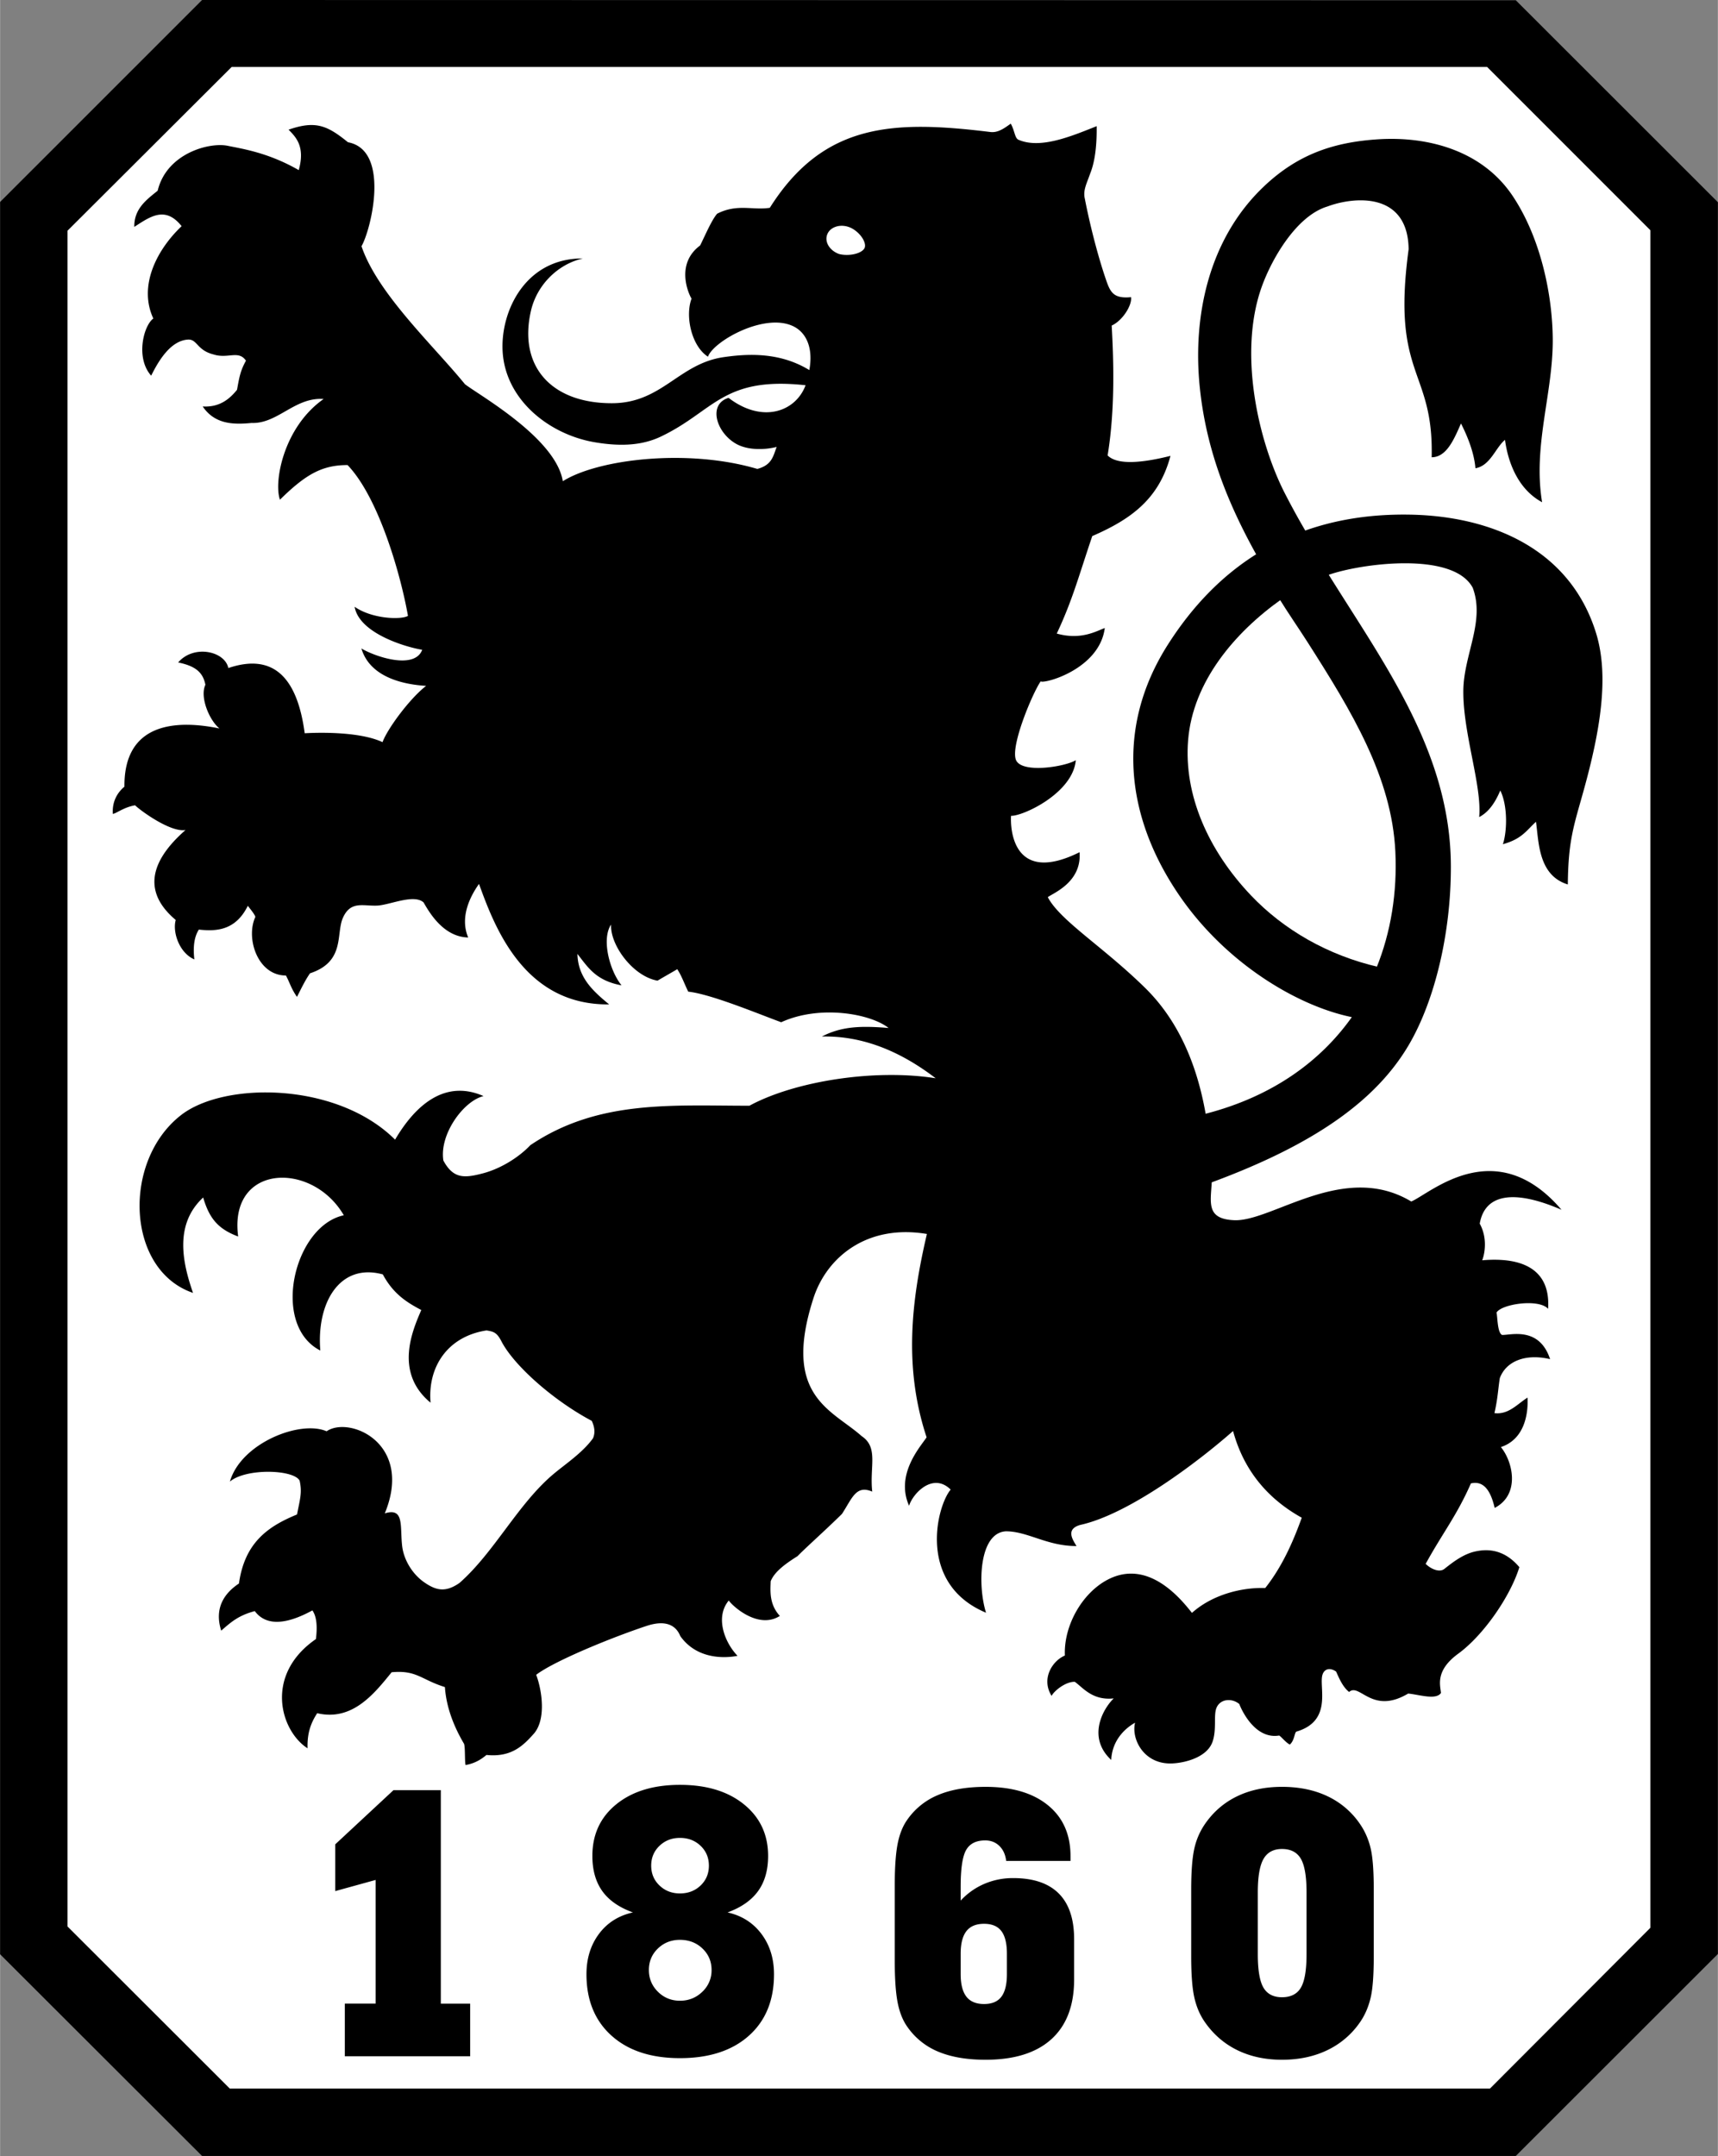
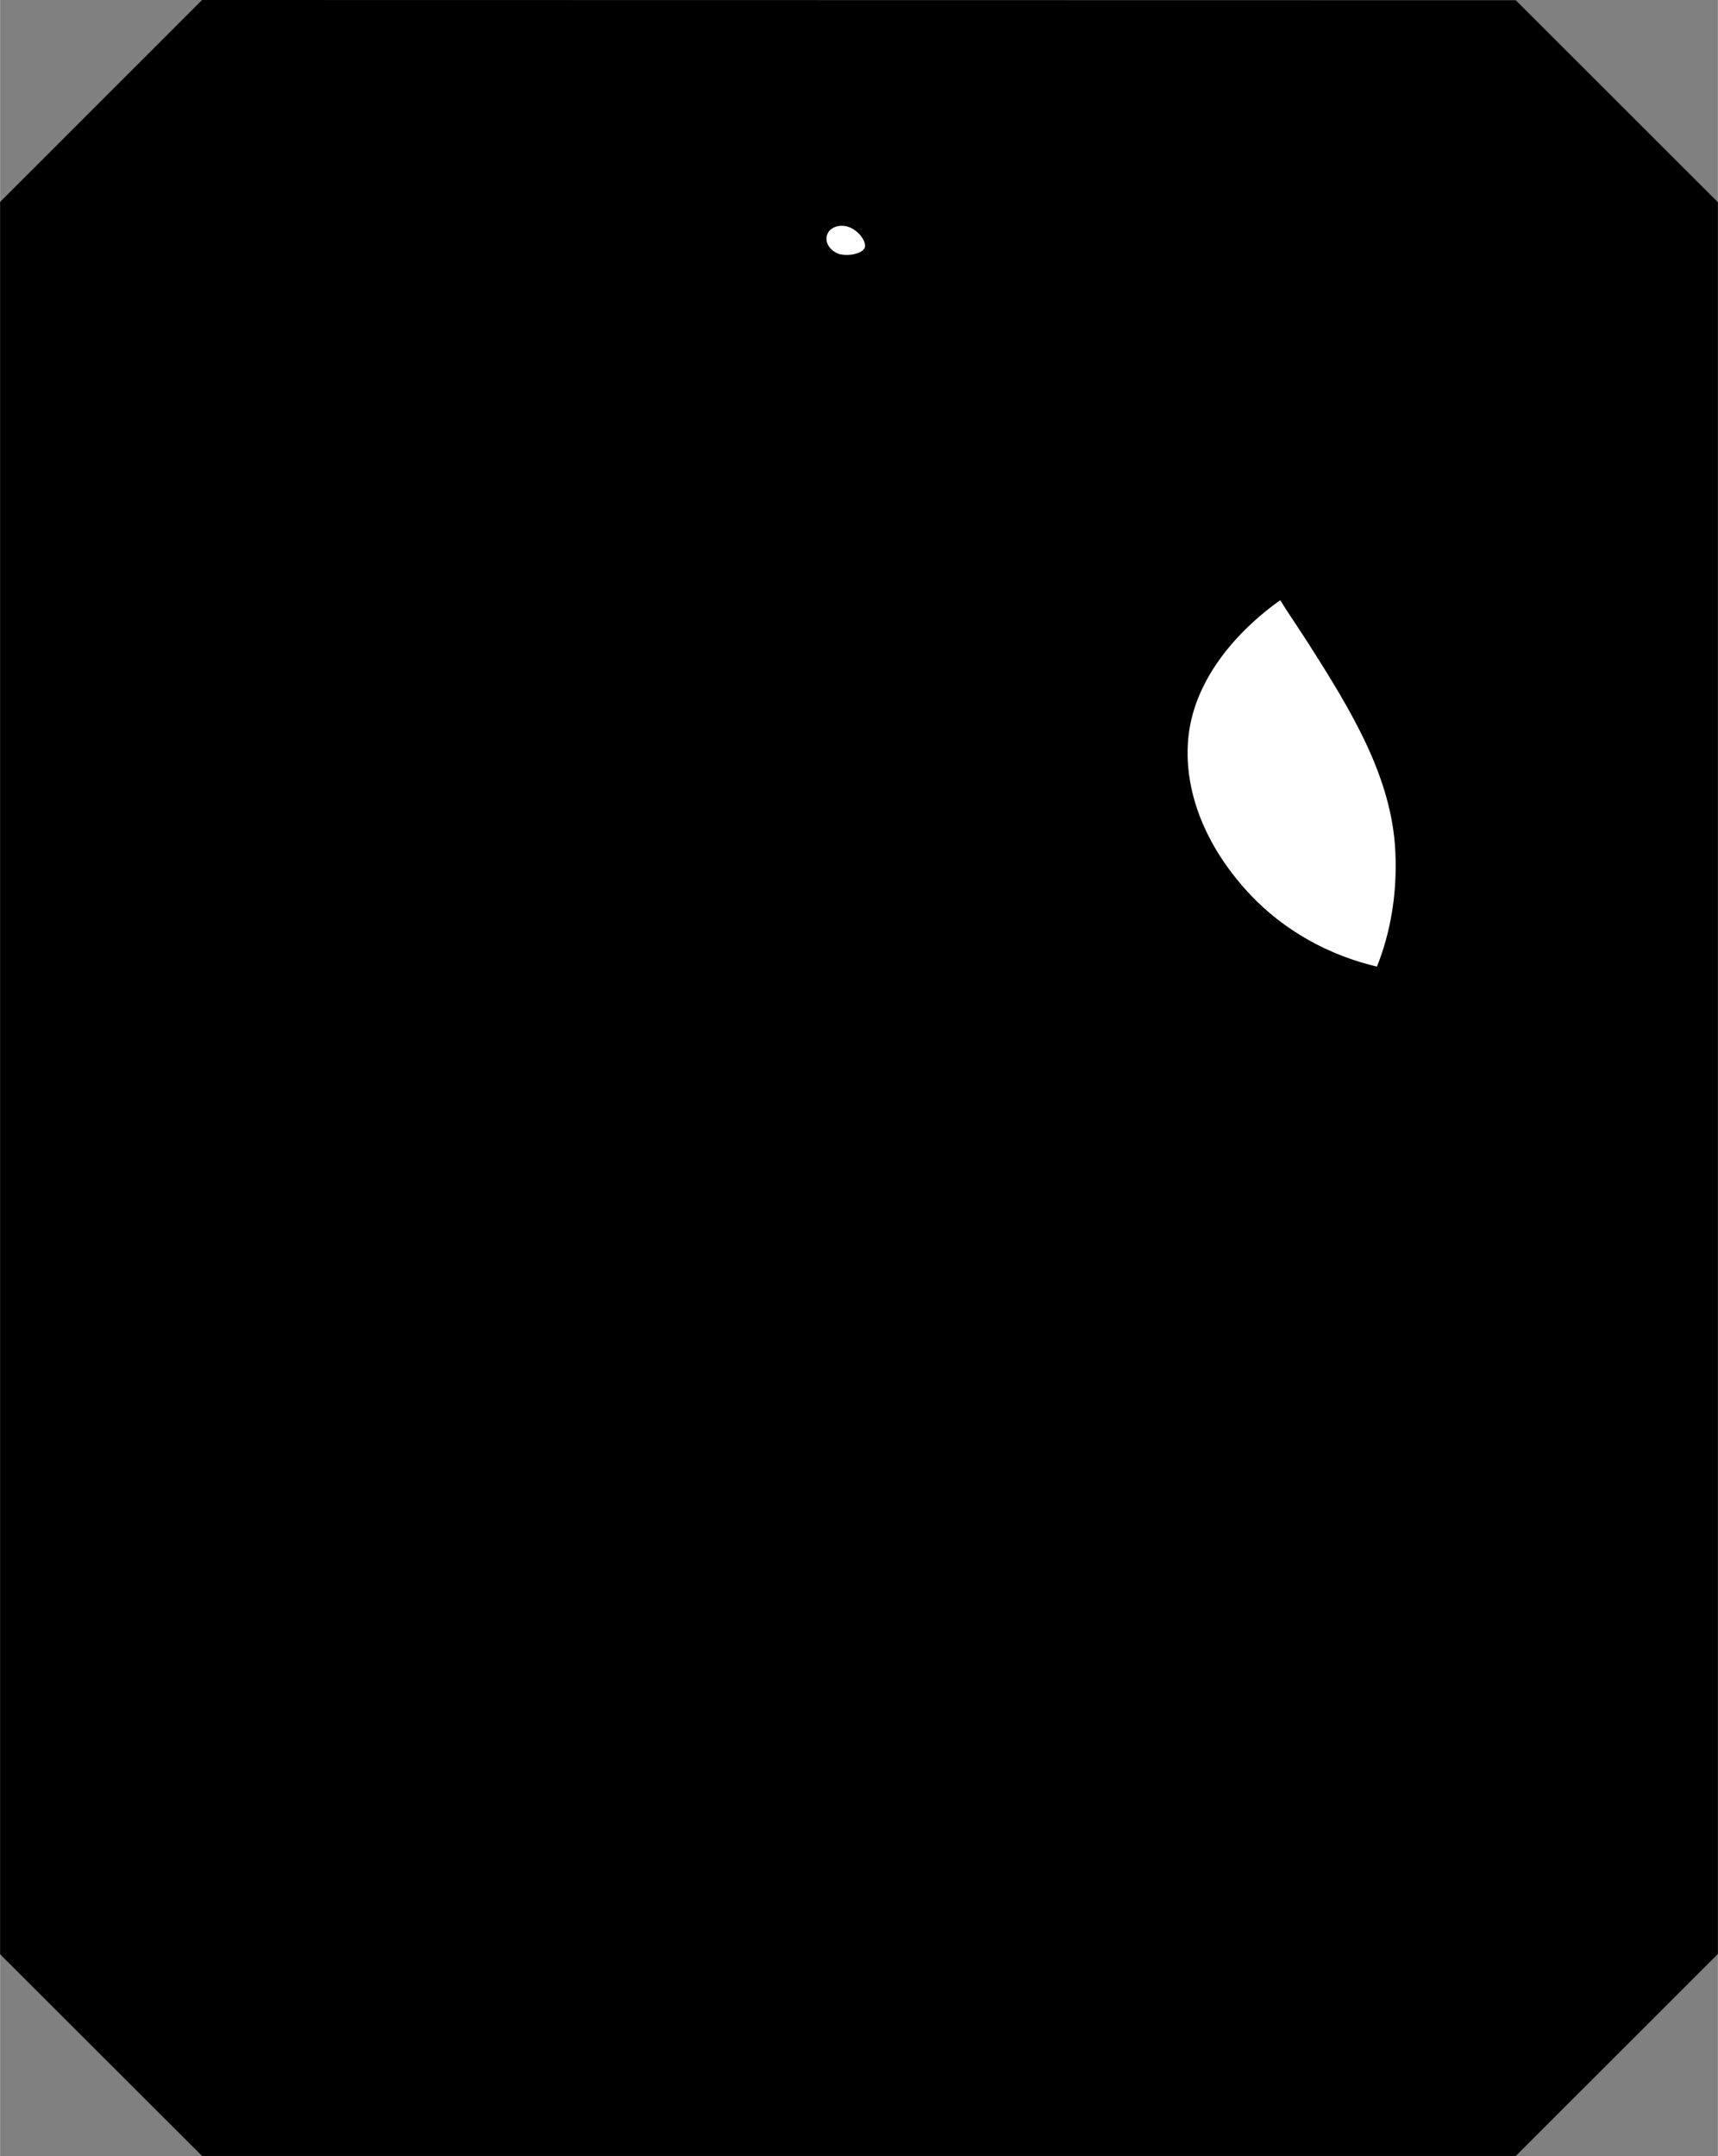
<svg xmlns="http://www.w3.org/2000/svg" width="1993" height="2500" viewBox="0 0 169.307 212.402">
  <rect x="0" y="0" width="169.307" height="212.402" fill="#808080" stroke="none" />
  <path d="M19.906 0l129.48.024 19.92 19.897v172.582l-19.92 19.898H19.906L0 192.528V19.897L19.906 0z" />
-   <path d="M22.823 6.597h123.74l16.089 16.086v167.239l-15.807 15.836H22.635l-15.99-15.965V22.728L22.823 6.597z" fill="#fff" />
-   <path d="M33.976 202.58v-5.188h3.036v-12.185l-3.983 1.1v-4.605l5.745-5.342h4.663v21.032h2.892v5.188H33.976zm28.395-14.172c-1.364-.494-2.371-1.194-3.022-2.107-.649-.911-.975-2.065-.975-3.458 0-2.111.783-3.808 2.354-5.085 1.571-1.277 3.665-1.918 6.278-1.918 2.627 0 4.733.64 6.316 1.927 1.581 1.284 2.373 2.978 2.373 5.076 0 1.392-.327 2.546-.984 3.458-.658.912-1.663 1.613-3.012 2.107 1.402.313 2.514 1.019 3.338 2.116.826 1.1 1.239 2.425 1.239 3.974 0 2.568-.828 4.586-2.479 6.058-1.648 1.469-3.915 2.208-6.792 2.208-2.854 0-5.1-.741-6.744-2.217-1.645-1.477-2.469-3.495-2.469-6.048 0-1.549.41-2.873 1.23-3.974.817-1.097 1.936-1.804 3.349-2.117zm4.635 8.699c.864 0 1.6-.296 2.204-.881a2.873 2.873 0 0 0 .913-2.144c0-.844-.3-1.547-.894-2.116s-1.335-.857-2.224-.857c-.865 0-1.588.289-2.176.857-.588.568-.884 1.272-.884 2.116 0 .839.298 1.554.893 2.144.592.585 1.318.881 2.168.881zm0-10.571c.812 0 1.493-.263 2.037-.783.542-.521.816-1.171.816-1.955 0-.779-.274-1.429-.816-1.95-.543-.521-1.225-.783-2.037-.783-.803 0-1.475.263-2.018.783-.542.521-.816 1.171-.816 1.95 0 .784.273 1.434.816 1.955.544.52 1.216.783 2.018.783zm32.225 7.943v-2c0-1.005-.182-1.754-.543-2.231-.362-.48-.931-.719-1.71-.719-.788 0-1.371.244-1.743.729-.375.487-.562 1.228-.562 2.222v2c0 .995.188 1.735.562 2.222.373.484.956.729 1.743.729.779 0 1.348-.239 1.71-.719.361-.479.543-1.227.543-2.233zm6.269-11.147h-6.34c-.077-.626-.302-1.117-.677-1.479-.373-.36-.836-.54-1.388-.54-.898 0-1.53.318-1.888.955-.357.634-.534 1.841-.534 3.605v1.369a6.874 6.874 0 0 1 2.335-1.65 7.145 7.145 0 0 1 2.843-.567c1.979 0 3.474.503 4.486 1.512 1.013 1.009 1.518 2.514 1.518 4.504v3.979c0 2.566-.75 4.527-2.243 5.878-1.494 1.351-3.656 2.024-6.485 2.024-1.864 0-3.43-.273-4.698-.811a6.907 6.907 0 0 1-3.069-2.517c-.425-.625-.729-1.412-.908-2.361-.18-.949-.274-2.287-.274-4.016v-7.523c0-1.72.094-3.048.274-3.993.178-.939.481-1.728.908-2.351a6.912 6.912 0 0 1 3.069-2.503c1.268-.539 2.834-.811 4.703-.811 2.613 0 4.66.604 6.144 1.812 1.484 1.207 2.224 2.883 2.224 5.016v.468zm23.263 9.179v-6.086c0-1.562-.188-2.665-.562-3.305-.374-.64-.994-.963-1.859-.963-.835 0-1.446.328-1.821.982-.374.654-.562 1.748-.562 3.287v6.086c0 1.562.183 2.661.552 3.296.37.636.98.954 1.83.954.875 0 1.499-.318 1.869-.954s.553-1.734.553-3.297zm-11.369.217v-6.556c0-1.789.104-3.13.303-4.024a6.86 6.86 0 0 1 1.009-2.383c.829-1.224 1.889-2.153 3.185-2.785 1.292-.63 2.776-.945 4.453-.945 1.701 0 3.209.312 4.525.945a7.97 7.97 0 0 1 3.208 2.785c.46.682.799 1.461 1.004 2.328.207.87.307 2.232.307 4.08v6.556c0 1.848-.101 3.209-.307 4.08s-.535 1.661-1.004 2.351a8.177 8.177 0 0 1-3.228 2.799c-1.315.641-2.815.963-4.505.963-1.662 0-3.142-.322-4.438-.963-1.292-.639-2.361-1.576-3.199-2.799-.477-.694-.81-1.499-1.009-2.397-.201-.9-.304-2.246-.304-4.035zM79.758 36.46c.406-2.212-.328-3.621-1.421-4.233-2.792-1.566-8.016 1.356-8.571 2.915-1.614-1.039-2.266-3.968-1.618-5.721-.319-.518-1.593-3.428.849-5.24.516-1.043 1.141-2.516 1.675-3.126 1.964-1.01 3.504-.322 5.191-.582 5.321-8.428 12.26-8.628 21.734-7.469.723.088 1.303-.312 2.012-.822.395.679.391 1.438.769 1.589 2.17.939 5.24-.362 7.699-1.342.021 1.572-.1 3.349-.645 4.685-.315.927-.724 1.628-.518 2.47.446 2.316 1.212 5.419 2.059 7.9.441 1.295.737 1.959 2.495 1.792.108.789-.824 2.303-1.909 2.798.208 3.705.323 8.385-.401 12.794 1.012 1.022 3.648.68 6.195.043-1.132 4.258-3.892 6.243-7.708 7.902-1.34 3.946-1.934 6.277-3.499 9.604 2.383.67 3.899-.242 4.733-.546-.521 4.077-6.013 5.53-6.317 5.253-.781 1.11-3.01 6.374-2.434 7.751.565 1.352 4.839.667 5.895.017-.296 3.269-5.249 5.531-6.384 5.479-.089 1.477.293 6.798 6.753 3.587.232 2.948-2.586 4.019-3.132 4.428 1.229 2.326 5.432 4.857 9.579 8.924 2.702 2.649 4.947 6.55 5.979 12.413 6.528-1.685 11.293-5.123 14.409-9.519-5.385-1.1-12.402-5.31-16.958-11.923-5.376-7.804-6.34-16.653-1.18-24.762 2.43-3.818 5.333-6.792 8.707-8.911-2.759-4.98-4.941-10.272-5.565-16.561-.685-6.896.875-14.511 6.335-19.684 3.276-3.104 6.767-4.358 11.291-4.642 4.815-.301 10.219 1.062 13.245 5.618 2.788 4.196 3.895 9.793 3.929 14.051.043 5.306-1.976 10.508-1.05 16.088-2.458-1.325-3.382-4.082-3.657-6.144-.932.762-1.445 2.554-2.914 2.795-.152-1.845-1.06-3.685-1.423-4.41-.664 1.493-1.398 3.329-2.891 3.329.21-8.741-3.986-7.876-2.27-20.494-.07-5.667-5.357-5.2-7.997-4.213-3.053.913-5.497 5.157-6.484 7.922-2.34 6.55-.322 15.208 2.246 20.27a73.193 73.193 0 0 0 2.046 3.735c3.133-1.111 6.585-1.636 10.354-1.566 7.758.143 15.665 3.217 18.294 11.623 1.321 4.221.456 9.555-1.208 15.546-.971 3.494-1.52 4.901-1.561 9.264-2.909-.894-2.856-4.154-3.138-6.177-.938.848-1.373 1.688-3.261 2.212.411-1.246.494-3.758-.257-5.294-.625 1.491-1.333 2.229-2.081 2.622.289-3.077-1.603-8.256-1.562-12.457.035-3.553 2.165-6.83.925-10.137-1.942-3.634-11.086-2.371-14.188-1.276 5.578 8.948 11.988 17.605 12.034 28.65.027 6.586-1.571 13.321-4.184 17.729-3.179 5.36-9.135 9.688-19.387 13.475-.104 2.019-.556 3.615 2.219 3.73 3.739.155 10.812-5.833 17.449-1.842 1.869-.78 8.285-6.805 14.808.813-4.643-2.009-7.547-1.595-8.059 1.366 1.047 1.921.143 3.912.226 3.612 2.038-.169 6.844-.257 6.511 4.781-.91-1.027-4.599-.475-5.083.371.104.407.076 1.969.543 2.2.757.056 3.655-.909 4.737 2.387-2.399-.569-4.333.186-4.956 1.872-.168 1.053-.202 2.037-.53 3.445 1.405.176 2.286-.928 3.266-1.529.079 1.754-.373 4.128-2.63 4.875 1.201 1.455 1.912 4.688-.612 5.992-.398-1.716-1.091-2.709-2.343-2.412-1.406 3.201-2.786 4.874-4.458 7.925.498.498 1.354.881 1.84.498.764-.603 1.834-1.455 3.038-1.717.936-.205 2.714-.403 4.356 1.544-.877 2.86-3.527 6.702-6.02 8.521-2.278 1.663-1.782 3.087-1.706 3.87-.48.731-2.157.161-3.232.061-3.576 2.129-4.778-1.083-5.821-.157-.654-.507-1.021-1.441-1.281-2.007-.645-.46-1.295-.266-1.395.552-.169 1.376.869 4.376-2.537 5.366-.178.152-.183.884-.629 1.27-.37-.167-.847-.78-1.052-.889-2.295.385-3.629-2.315-3.931-3.107-.808-.658-2.029-.474-2.304.549-.201.747.057 1.986-.319 3.132-.5 1.526-2.608 2.103-3.949 2.173-2.825.148-4.098-2.405-3.7-4.01-.83.462-2.249 1.598-2.351 3.667-2.39-2.218-.829-5.02.247-6.062-2.107.227-3.031-1.066-3.836-1.634-.895-.03-2.038.889-2.287 1.386-1.053-1.687.068-3.447 1.31-3.976-.128-2.925 1.686-6.149 4.216-7.473 4-2.092 7.211 1.888 8.308 3.272 1.988-1.781 4.86-2.525 7.222-2.45 1.892-2.375 2.972-5.208 3.601-6.925-4.039-2.244-5.928-5.441-6.772-8.543-3.268 2.886-10.167 8.174-15.061 9.252-1.446.411-.77 1.423-.369 2.08-2.894.014-4.801-1.451-6.958-1.451-2.675.149-2.797 5.359-1.958 8.021-6.825-2.853-4.858-10.518-3.486-12.13-1.747-1.732-3.727.375-4.1 1.592-1.39-3.14 1.187-5.887 1.728-6.746-2.267-6.85-1.515-13.439.03-20.03-5.922-.993-9.881 2.302-11.183 6.328-3.128 9.674 1.828 10.98 4.751 13.586 1.683 1.123.773 2.986 1.044 5.469-.703-.303-1.169-.214-1.556.11-.497.417-.862 1.223-1.428 2.086-1.581 1.562-3.679 3.429-4.375 4.158-1.428.895-2.304 1.625-2.649 2.472-.033.949-.158 2.274.903 3.42-2.16 1.377-4.735-1.042-5.034-1.52-1.401 1.693-.358 4.191.861 5.451-1.36.268-4.045.309-5.641-1.945-.44-1.1-1.48-1.613-3.332-.998-3.535 1.174-9.135 3.478-10.87 4.812.589 1.565.991 4.434-.248 5.82-1.049 1.175-2.208 2.326-4.656 2.077-.556.473-1.187.841-2.058.993-.093-.41-.022-1.702-.148-2.09-.924-1.557-1.745-3.491-1.887-5.591-2.339-.726-2.777-1.692-5.25-1.46-1.709 2.101-3.867 4.852-7.336 4.035-.741 1.125-.988 2.167-.952 3.458-2.69-1.732-4.284-7.239.824-10.762.139-1.104.112-2.177-.348-2.824-2.04 1.117-4.382 1.81-5.677.068-1.625.438-2.333 1.078-3.309 1.927-.699-2.207.285-3.672 1.75-4.646.56-3.986 2.799-5.605 5.723-6.799.29-1.521.519-2.146.256-3.333-.578-1.107-5.276-1.25-6.873.091 1.101-3.793 6.924-6.089 9.532-4.955 2.246-1.537 8.587 1.172 5.735 8.087 1.928-.596 1.496 1.226 1.704 3.16.151 1.408 1.009 2.814 2.175 3.627 1.167.812 2.098 1.032 3.485.067 3.441-3.026 5.772-7.809 9.292-10.752 1.184-.99 2.856-2.094 3.864-3.499.233-.539.161-1.117-.123-1.717-3.795-2.016-7.634-5.429-8.879-7.792-.482-.96-.823-.998-1.488-1.117-3.873.596-5.816 3.63-5.52 7.118-3.67-3.026-1.695-7.279-.915-9.129-1.329-.706-2.729-1.523-3.79-3.508-4.244-1.156-6.545 2.785-6.16 7.5-4.904-2.498-2.621-12.267 2.315-13.325-1.24-2.135-3.296-3.378-5.261-3.645-2.966-.404-5.723 1.415-5.151 5.737-1.992-.746-2.844-1.789-3.45-3.843-2.856 2.646-2.044 6.398-.999 9.397-6.597-2.243-7.005-12.994-1.177-17.518 4.261-3.309 15.357-3.281 21.092 2.422 2.006-3.412 4.917-5.96 8.72-4.292-1.958.467-4.372 3.75-3.96 6.35.978 1.811 2.063 1.74 3.884 1.264 1.767-.462 3.554-1.579 4.689-2.779 6.662-4.493 13.974-3.885 21.59-3.885 4.419-2.402 12.304-3.668 18.359-2.706-3.481-2.659-7.186-4.201-11.216-4.112 1.983-1.03 3.933-1.059 6.575-.842-1.812-1.427-6.804-2.299-10.585-.565-2.353-.866-6.928-2.772-9.163-3.014-.39-.797-.665-1.596-1.083-2.213-.5.301-1.397.804-1.943 1.13-2.379-.412-4.671-3.454-4.579-5.525-.964 1.434-.145 4.532 1.032 5.987-2.532-.468-3.297-1.76-4.347-3.095.054 2.292 1.476 3.619 3.124 4.971-8.398.099-11.3-7.653-12.825-11.869-.845 1.183-1.924 3.255-1.066 5.278-2.408-.053-3.792-2.396-4.397-3.453-.962-.867-3.339.258-4.579.312-1.388.059-2.598-.491-3.36 1.177-.723 1.583.255 4.34-3.256 5.493-.487.705-.839 1.45-1.282 2.321-.573-.813-.687-1.351-1.09-2.106-2.789.012-3.989-3.687-3.011-5.773-.089-.299-.558-.838-.744-1.095-1.224 2.479-3.162 2.525-4.827 2.346-.459.713-.588 1.716-.443 2.939-1.513-.663-2.168-2.722-1.836-3.886-3.947-3.317-1.585-6.625.963-8.86-1.48.246-4.426-1.905-4.972-2.438-1.133.194-1.902.842-2.192.842-.061-.994.266-1.937 1.145-2.68-.056-6.122 4.793-6.671 9.366-5.73-.992-.795-1.963-3.1-1.387-4.303-.252-1.322-1.109-1.872-2.684-2.202 1.552-1.8 4.612-1.104 4.944.551 4.423-1.493 6.792.896 7.528 6.425 1.829-.104 5.572-.11 7.67.876.489-1.331 2.697-4.314 4.299-5.545-1.939-.116-5.496-.708-6.381-3.684 1.391.832 5.252 2.114 5.994.127-1.442-.219-6.202-1.562-6.662-4.235 1.746 1.216 4.606 1.291 5.257.897-.663-3.816-2.82-11.595-5.953-14.858-2.489 0-4.099.886-6.662 3.411-.627-1.735.339-7.14 4.301-9.919-2.832-.205-4.521 2.456-7.096 2.36-1.723.164-3.608.172-4.821-1.625 1.718.103 2.695-.794 3.382-1.639.23-1.23.308-1.826.882-2.872-.73-1.072-1.772-.153-3.206-.616-1.633-.411-1.587-1.503-2.499-1.464-1.71.102-2.892 2.051-3.636 3.558-1.556-1.74-.761-4.917.211-5.634-1.457-3.129.233-6.66 2.788-9.096-1.608-2.018-3.076-.958-4.663.072-.035-1.808 1.257-2.714 2.303-3.564.885-3.687 5.102-4.804 6.917-4.422 1.339.282 3.946.642 6.988 2.393.633-2.256-.214-3.201-1.005-3.984 2.663-.923 3.811-.42 5.857 1.239 4.21.784 2.273 8.625 1.332 10.242 1.582 4.674 7.068 9.755 10.195 13.592 1.34 1.051 8.956 5.296 9.648 9.56 3.441-2.171 12.28-3.247 19.17-1.211 1.434-.382 1.56-1.24 1.904-2.168-1.109.286-2.82.364-4.005-.313-1.974-1.129-2.771-3.906-.732-4.521 3.362 2.571 6.629 1.343 7.59-1.242-8.165-.895-9.001 2.549-14.256 5.053-1.78.848-3.871 1.02-6.56.557-4.467-.77-8.78-4.18-9.044-8.958-.219-3.952 2.255-9.176 7.9-9.142-2.447.561-4.525 2.594-5.114 5.181-1.252 5.51 2.086 9.1 8.011 9.08 4.912-.017 6.556-3.895 10.98-4.538 2.408-.351 5.554-.503 8.452 1.274z" />
+   <path d="M33.976 202.58v-5.188h3.036v-12.185l-3.983 1.1v-4.605l5.745-5.342h4.663v21.032h2.892v5.188H33.976zm28.395-14.172c-1.364-.494-2.371-1.194-3.022-2.107-.649-.911-.975-2.065-.975-3.458 0-2.111.783-3.808 2.354-5.085 1.571-1.277 3.665-1.918 6.278-1.918 2.627 0 4.733.64 6.316 1.927 1.581 1.284 2.373 2.978 2.373 5.076 0 1.392-.327 2.546-.984 3.458-.658.912-1.663 1.613-3.012 2.107 1.402.313 2.514 1.019 3.338 2.116.826 1.1 1.239 2.425 1.239 3.974 0 2.568-.828 4.586-2.479 6.058-1.648 1.469-3.915 2.208-6.792 2.208-2.854 0-5.1-.741-6.744-2.217-1.645-1.477-2.469-3.495-2.469-6.048 0-1.549.41-2.873 1.23-3.974.817-1.097 1.936-1.804 3.349-2.117zm4.635 8.699c.864 0 1.6-.296 2.204-.881a2.873 2.873 0 0 0 .913-2.144c0-.844-.3-1.547-.894-2.116s-1.335-.857-2.224-.857c-.865 0-1.588.289-2.176.857-.588.568-.884 1.272-.884 2.116 0 .839.298 1.554.893 2.144.592.585 1.318.881 2.168.881zm0-10.571c.812 0 1.493-.263 2.037-.783.542-.521.816-1.171.816-1.955 0-.779-.274-1.429-.816-1.95-.543-.521-1.225-.783-2.037-.783-.803 0-1.475.263-2.018.783-.542.521-.816 1.171-.816 1.95 0 .784.273 1.434.816 1.955.544.52 1.216.783 2.018.783zm32.225 7.943v-2c0-1.005-.182-1.754-.543-2.231-.362-.48-.931-.719-1.71-.719-.788 0-1.371.244-1.743.729-.375.487-.562 1.228-.562 2.222v2c0 .995.188 1.735.562 2.222.373.484.956.729 1.743.729.779 0 1.348-.239 1.71-.719.361-.479.543-1.227.543-2.233zm6.269-11.147h-6.34c-.077-.626-.302-1.117-.677-1.479-.373-.36-.836-.54-1.388-.54-.898 0-1.53.318-1.888.955-.357.634-.534 1.841-.534 3.605a6.874 6.874 0 0 1 2.335-1.65 7.145 7.145 0 0 1 2.843-.567c1.979 0 3.474.503 4.486 1.512 1.013 1.009 1.518 2.514 1.518 4.504v3.979c0 2.566-.75 4.527-2.243 5.878-1.494 1.351-3.656 2.024-6.485 2.024-1.864 0-3.43-.273-4.698-.811a6.907 6.907 0 0 1-3.069-2.517c-.425-.625-.729-1.412-.908-2.361-.18-.949-.274-2.287-.274-4.016v-7.523c0-1.72.094-3.048.274-3.993.178-.939.481-1.728.908-2.351a6.912 6.912 0 0 1 3.069-2.503c1.268-.539 2.834-.811 4.703-.811 2.613 0 4.66.604 6.144 1.812 1.484 1.207 2.224 2.883 2.224 5.016v.468zm23.263 9.179v-6.086c0-1.562-.188-2.665-.562-3.305-.374-.64-.994-.963-1.859-.963-.835 0-1.446.328-1.821.982-.374.654-.562 1.748-.562 3.287v6.086c0 1.562.183 2.661.552 3.296.37.636.98.954 1.83.954.875 0 1.499-.318 1.869-.954s.553-1.734.553-3.297zm-11.369.217v-6.556c0-1.789.104-3.13.303-4.024a6.86 6.86 0 0 1 1.009-2.383c.829-1.224 1.889-2.153 3.185-2.785 1.292-.63 2.776-.945 4.453-.945 1.701 0 3.209.312 4.525.945a7.97 7.97 0 0 1 3.208 2.785c.46.682.799 1.461 1.004 2.328.207.87.307 2.232.307 4.08v6.556c0 1.848-.101 3.209-.307 4.08s-.535 1.661-1.004 2.351a8.177 8.177 0 0 1-3.228 2.799c-1.315.641-2.815.963-4.505.963-1.662 0-3.142-.322-4.438-.963-1.292-.639-2.361-1.576-3.199-2.799-.477-.694-.81-1.499-1.009-2.397-.201-.9-.304-2.246-.304-4.035zM79.758 36.46c.406-2.212-.328-3.621-1.421-4.233-2.792-1.566-8.016 1.356-8.571 2.915-1.614-1.039-2.266-3.968-1.618-5.721-.319-.518-1.593-3.428.849-5.24.516-1.043 1.141-2.516 1.675-3.126 1.964-1.01 3.504-.322 5.191-.582 5.321-8.428 12.26-8.628 21.734-7.469.723.088 1.303-.312 2.012-.822.395.679.391 1.438.769 1.589 2.17.939 5.24-.362 7.699-1.342.021 1.572-.1 3.349-.645 4.685-.315.927-.724 1.628-.518 2.47.446 2.316 1.212 5.419 2.059 7.9.441 1.295.737 1.959 2.495 1.792.108.789-.824 2.303-1.909 2.798.208 3.705.323 8.385-.401 12.794 1.012 1.022 3.648.68 6.195.043-1.132 4.258-3.892 6.243-7.708 7.902-1.34 3.946-1.934 6.277-3.499 9.604 2.383.67 3.899-.242 4.733-.546-.521 4.077-6.013 5.53-6.317 5.253-.781 1.11-3.01 6.374-2.434 7.751.565 1.352 4.839.667 5.895.017-.296 3.269-5.249 5.531-6.384 5.479-.089 1.477.293 6.798 6.753 3.587.232 2.948-2.586 4.019-3.132 4.428 1.229 2.326 5.432 4.857 9.579 8.924 2.702 2.649 4.947 6.55 5.979 12.413 6.528-1.685 11.293-5.123 14.409-9.519-5.385-1.1-12.402-5.31-16.958-11.923-5.376-7.804-6.34-16.653-1.18-24.762 2.43-3.818 5.333-6.792 8.707-8.911-2.759-4.98-4.941-10.272-5.565-16.561-.685-6.896.875-14.511 6.335-19.684 3.276-3.104 6.767-4.358 11.291-4.642 4.815-.301 10.219 1.062 13.245 5.618 2.788 4.196 3.895 9.793 3.929 14.051.043 5.306-1.976 10.508-1.05 16.088-2.458-1.325-3.382-4.082-3.657-6.144-.932.762-1.445 2.554-2.914 2.795-.152-1.845-1.06-3.685-1.423-4.41-.664 1.493-1.398 3.329-2.891 3.329.21-8.741-3.986-7.876-2.27-20.494-.07-5.667-5.357-5.2-7.997-4.213-3.053.913-5.497 5.157-6.484 7.922-2.34 6.55-.322 15.208 2.246 20.27a73.193 73.193 0 0 0 2.046 3.735c3.133-1.111 6.585-1.636 10.354-1.566 7.758.143 15.665 3.217 18.294 11.623 1.321 4.221.456 9.555-1.208 15.546-.971 3.494-1.52 4.901-1.561 9.264-2.909-.894-2.856-4.154-3.138-6.177-.938.848-1.373 1.688-3.261 2.212.411-1.246.494-3.758-.257-5.294-.625 1.491-1.333 2.229-2.081 2.622.289-3.077-1.603-8.256-1.562-12.457.035-3.553 2.165-6.83.925-10.137-1.942-3.634-11.086-2.371-14.188-1.276 5.578 8.948 11.988 17.605 12.034 28.65.027 6.586-1.571 13.321-4.184 17.729-3.179 5.36-9.135 9.688-19.387 13.475-.104 2.019-.556 3.615 2.219 3.73 3.739.155 10.812-5.833 17.449-1.842 1.869-.78 8.285-6.805 14.808.813-4.643-2.009-7.547-1.595-8.059 1.366 1.047 1.921.143 3.912.226 3.612 2.038-.169 6.844-.257 6.511 4.781-.91-1.027-4.599-.475-5.083.371.104.407.076 1.969.543 2.2.757.056 3.655-.909 4.737 2.387-2.399-.569-4.333.186-4.956 1.872-.168 1.053-.202 2.037-.53 3.445 1.405.176 2.286-.928 3.266-1.529.079 1.754-.373 4.128-2.63 4.875 1.201 1.455 1.912 4.688-.612 5.992-.398-1.716-1.091-2.709-2.343-2.412-1.406 3.201-2.786 4.874-4.458 7.925.498.498 1.354.881 1.84.498.764-.603 1.834-1.455 3.038-1.717.936-.205 2.714-.403 4.356 1.544-.877 2.86-3.527 6.702-6.02 8.521-2.278 1.663-1.782 3.087-1.706 3.87-.48.731-2.157.161-3.232.061-3.576 2.129-4.778-1.083-5.821-.157-.654-.507-1.021-1.441-1.281-2.007-.645-.46-1.295-.266-1.395.552-.169 1.376.869 4.376-2.537 5.366-.178.152-.183.884-.629 1.27-.37-.167-.847-.78-1.052-.889-2.295.385-3.629-2.315-3.931-3.107-.808-.658-2.029-.474-2.304.549-.201.747.057 1.986-.319 3.132-.5 1.526-2.608 2.103-3.949 2.173-2.825.148-4.098-2.405-3.7-4.01-.83.462-2.249 1.598-2.351 3.667-2.39-2.218-.829-5.02.247-6.062-2.107.227-3.031-1.066-3.836-1.634-.895-.03-2.038.889-2.287 1.386-1.053-1.687.068-3.447 1.31-3.976-.128-2.925 1.686-6.149 4.216-7.473 4-2.092 7.211 1.888 8.308 3.272 1.988-1.781 4.86-2.525 7.222-2.45 1.892-2.375 2.972-5.208 3.601-6.925-4.039-2.244-5.928-5.441-6.772-8.543-3.268 2.886-10.167 8.174-15.061 9.252-1.446.411-.77 1.423-.369 2.08-2.894.014-4.801-1.451-6.958-1.451-2.675.149-2.797 5.359-1.958 8.021-6.825-2.853-4.858-10.518-3.486-12.13-1.747-1.732-3.727.375-4.1 1.592-1.39-3.14 1.187-5.887 1.728-6.746-2.267-6.85-1.515-13.439.03-20.03-5.922-.993-9.881 2.302-11.183 6.328-3.128 9.674 1.828 10.98 4.751 13.586 1.683 1.123.773 2.986 1.044 5.469-.703-.303-1.169-.214-1.556.11-.497.417-.862 1.223-1.428 2.086-1.581 1.562-3.679 3.429-4.375 4.158-1.428.895-2.304 1.625-2.649 2.472-.033.949-.158 2.274.903 3.42-2.16 1.377-4.735-1.042-5.034-1.52-1.401 1.693-.358 4.191.861 5.451-1.36.268-4.045.309-5.641-1.945-.44-1.1-1.48-1.613-3.332-.998-3.535 1.174-9.135 3.478-10.87 4.812.589 1.565.991 4.434-.248 5.82-1.049 1.175-2.208 2.326-4.656 2.077-.556.473-1.187.841-2.058.993-.093-.41-.022-1.702-.148-2.09-.924-1.557-1.745-3.491-1.887-5.591-2.339-.726-2.777-1.692-5.25-1.46-1.709 2.101-3.867 4.852-7.336 4.035-.741 1.125-.988 2.167-.952 3.458-2.69-1.732-4.284-7.239.824-10.762.139-1.104.112-2.177-.348-2.824-2.04 1.117-4.382 1.81-5.677.068-1.625.438-2.333 1.078-3.309 1.927-.699-2.207.285-3.672 1.75-4.646.56-3.986 2.799-5.605 5.723-6.799.29-1.521.519-2.146.256-3.333-.578-1.107-5.276-1.25-6.873.091 1.101-3.793 6.924-6.089 9.532-4.955 2.246-1.537 8.587 1.172 5.735 8.087 1.928-.596 1.496 1.226 1.704 3.16.151 1.408 1.009 2.814 2.175 3.627 1.167.812 2.098 1.032 3.485.067 3.441-3.026 5.772-7.809 9.292-10.752 1.184-.99 2.856-2.094 3.864-3.499.233-.539.161-1.117-.123-1.717-3.795-2.016-7.634-5.429-8.879-7.792-.482-.96-.823-.998-1.488-1.117-3.873.596-5.816 3.63-5.52 7.118-3.67-3.026-1.695-7.279-.915-9.129-1.329-.706-2.729-1.523-3.79-3.508-4.244-1.156-6.545 2.785-6.16 7.5-4.904-2.498-2.621-12.267 2.315-13.325-1.24-2.135-3.296-3.378-5.261-3.645-2.966-.404-5.723 1.415-5.151 5.737-1.992-.746-2.844-1.789-3.45-3.843-2.856 2.646-2.044 6.398-.999 9.397-6.597-2.243-7.005-12.994-1.177-17.518 4.261-3.309 15.357-3.281 21.092 2.422 2.006-3.412 4.917-5.96 8.72-4.292-1.958.467-4.372 3.75-3.96 6.35.978 1.811 2.063 1.74 3.884 1.264 1.767-.462 3.554-1.579 4.689-2.779 6.662-4.493 13.974-3.885 21.59-3.885 4.419-2.402 12.304-3.668 18.359-2.706-3.481-2.659-7.186-4.201-11.216-4.112 1.983-1.03 3.933-1.059 6.575-.842-1.812-1.427-6.804-2.299-10.585-.565-2.353-.866-6.928-2.772-9.163-3.014-.39-.797-.665-1.596-1.083-2.213-.5.301-1.397.804-1.943 1.13-2.379-.412-4.671-3.454-4.579-5.525-.964 1.434-.145 4.532 1.032 5.987-2.532-.468-3.297-1.76-4.347-3.095.054 2.292 1.476 3.619 3.124 4.971-8.398.099-11.3-7.653-12.825-11.869-.845 1.183-1.924 3.255-1.066 5.278-2.408-.053-3.792-2.396-4.397-3.453-.962-.867-3.339.258-4.579.312-1.388.059-2.598-.491-3.36 1.177-.723 1.583.255 4.34-3.256 5.493-.487.705-.839 1.45-1.282 2.321-.573-.813-.687-1.351-1.09-2.106-2.789.012-3.989-3.687-3.011-5.773-.089-.299-.558-.838-.744-1.095-1.224 2.479-3.162 2.525-4.827 2.346-.459.713-.588 1.716-.443 2.939-1.513-.663-2.168-2.722-1.836-3.886-3.947-3.317-1.585-6.625.963-8.86-1.48.246-4.426-1.905-4.972-2.438-1.133.194-1.902.842-2.192.842-.061-.994.266-1.937 1.145-2.68-.056-6.122 4.793-6.671 9.366-5.73-.992-.795-1.963-3.1-1.387-4.303-.252-1.322-1.109-1.872-2.684-2.202 1.552-1.8 4.612-1.104 4.944.551 4.423-1.493 6.792.896 7.528 6.425 1.829-.104 5.572-.11 7.67.876.489-1.331 2.697-4.314 4.299-5.545-1.939-.116-5.496-.708-6.381-3.684 1.391.832 5.252 2.114 5.994.127-1.442-.219-6.202-1.562-6.662-4.235 1.746 1.216 4.606 1.291 5.257.897-.663-3.816-2.82-11.595-5.953-14.858-2.489 0-4.099.886-6.662 3.411-.627-1.735.339-7.14 4.301-9.919-2.832-.205-4.521 2.456-7.096 2.36-1.723.164-3.608.172-4.821-1.625 1.718.103 2.695-.794 3.382-1.639.23-1.23.308-1.826.882-2.872-.73-1.072-1.772-.153-3.206-.616-1.633-.411-1.587-1.503-2.499-1.464-1.71.102-2.892 2.051-3.636 3.558-1.556-1.74-.761-4.917.211-5.634-1.457-3.129.233-6.66 2.788-9.096-1.608-2.018-3.076-.958-4.663.072-.035-1.808 1.257-2.714 2.303-3.564.885-3.687 5.102-4.804 6.917-4.422 1.339.282 3.946.642 6.988 2.393.633-2.256-.214-3.201-1.005-3.984 2.663-.923 3.811-.42 5.857 1.239 4.21.784 2.273 8.625 1.332 10.242 1.582 4.674 7.068 9.755 10.195 13.592 1.34 1.051 8.956 5.296 9.648 9.56 3.441-2.171 12.28-3.247 19.17-1.211 1.434-.382 1.56-1.24 1.904-2.168-1.109.286-2.82.364-4.005-.313-1.974-1.129-2.771-3.906-.732-4.521 3.362 2.571 6.629 1.343 7.59-1.242-8.165-.895-9.001 2.549-14.256 5.053-1.78.848-3.871 1.02-6.56.557-4.467-.77-8.78-4.18-9.044-8.958-.219-3.952 2.255-9.176 7.9-9.142-2.447.561-4.525 2.594-5.114 5.181-1.252 5.51 2.086 9.1 8.011 9.08 4.912-.017 6.556-3.895 10.98-4.538 2.408-.351 5.554-.503 8.452 1.274z" />
  <path d="M135.822 95.457c1.462-3.591 2.079-7.544 1.89-11.558-.348-7.397-4.337-13.93-8.67-20.718-.98-1.535-1.871-2.795-2.82-4.334-4.665 3.295-8.852 8.209-9.326 14.059-.441 5.444 1.993 10.961 6.242 15.434 3.252 3.424 7.662 5.968 12.684 7.117zM83.738 22.188c1.02.371 1.921 1.561 1.663 2.283-.284.722-1.76 1.011-2.78.738-1.02-.371-1.6-1.314-1.292-2.159.307-.845 1.39-1.233 2.409-.862z" fill="#fff" stroke="#000" stroke-width=".391" />
</svg>